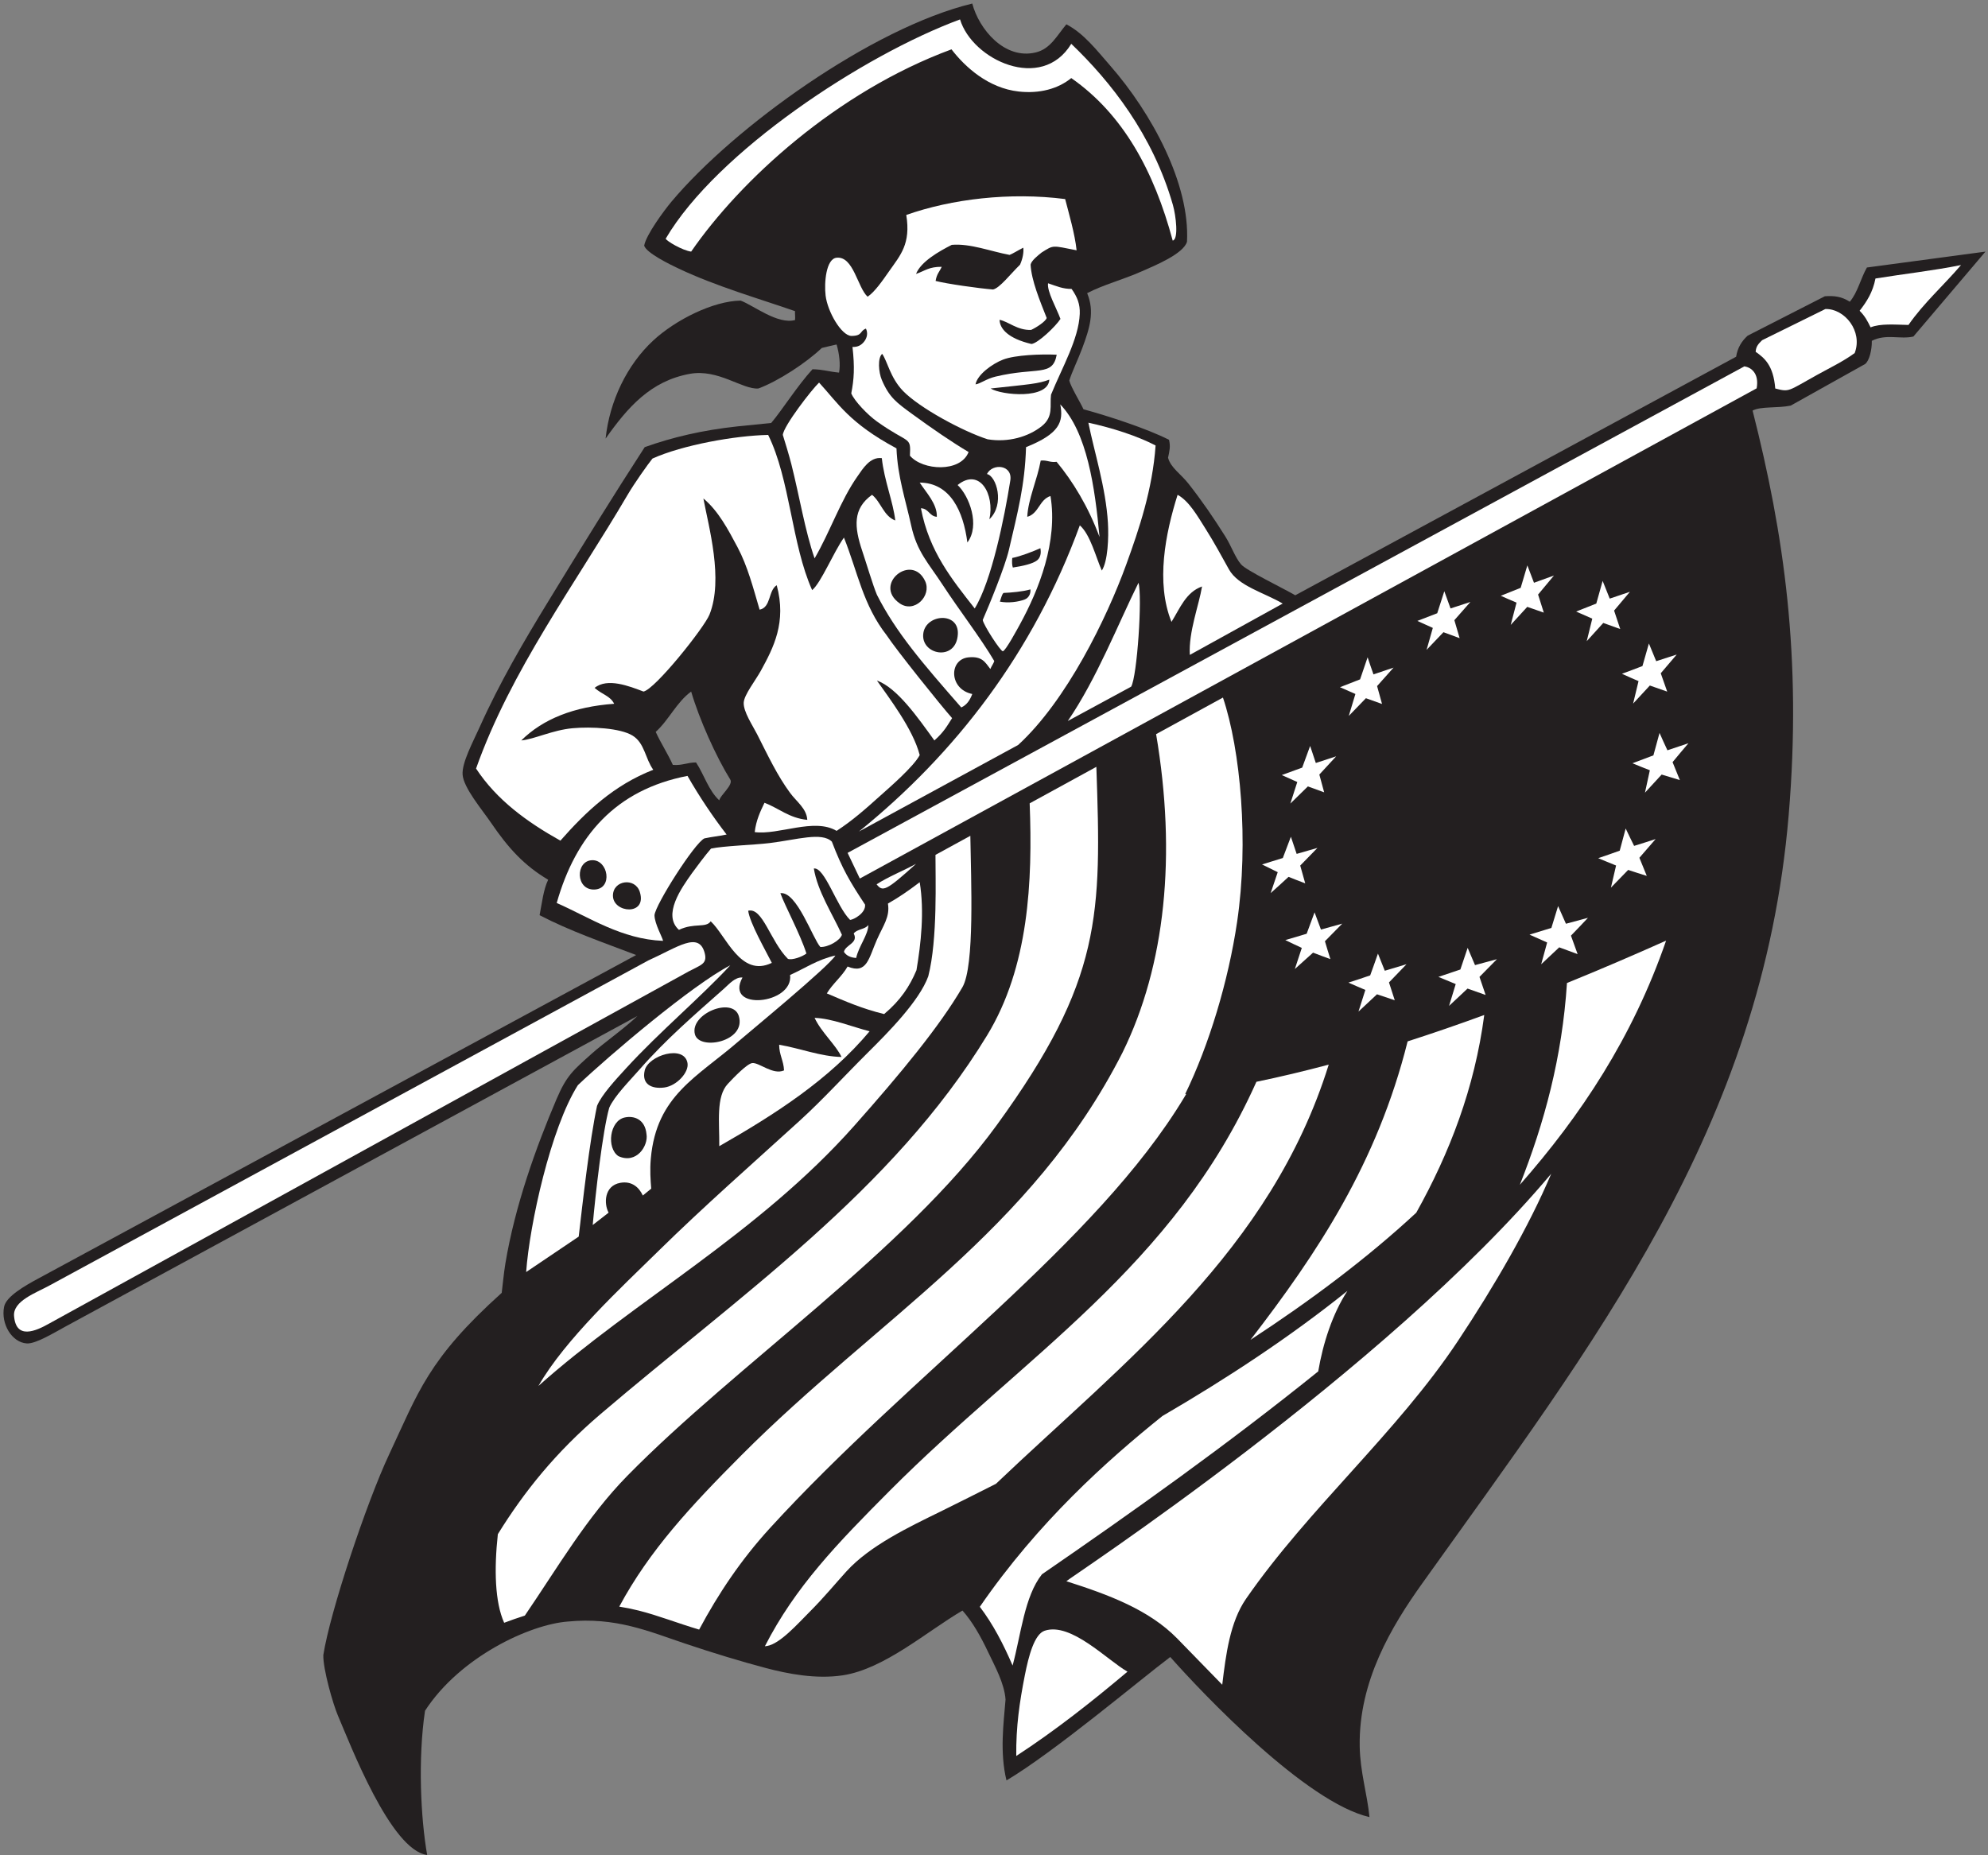
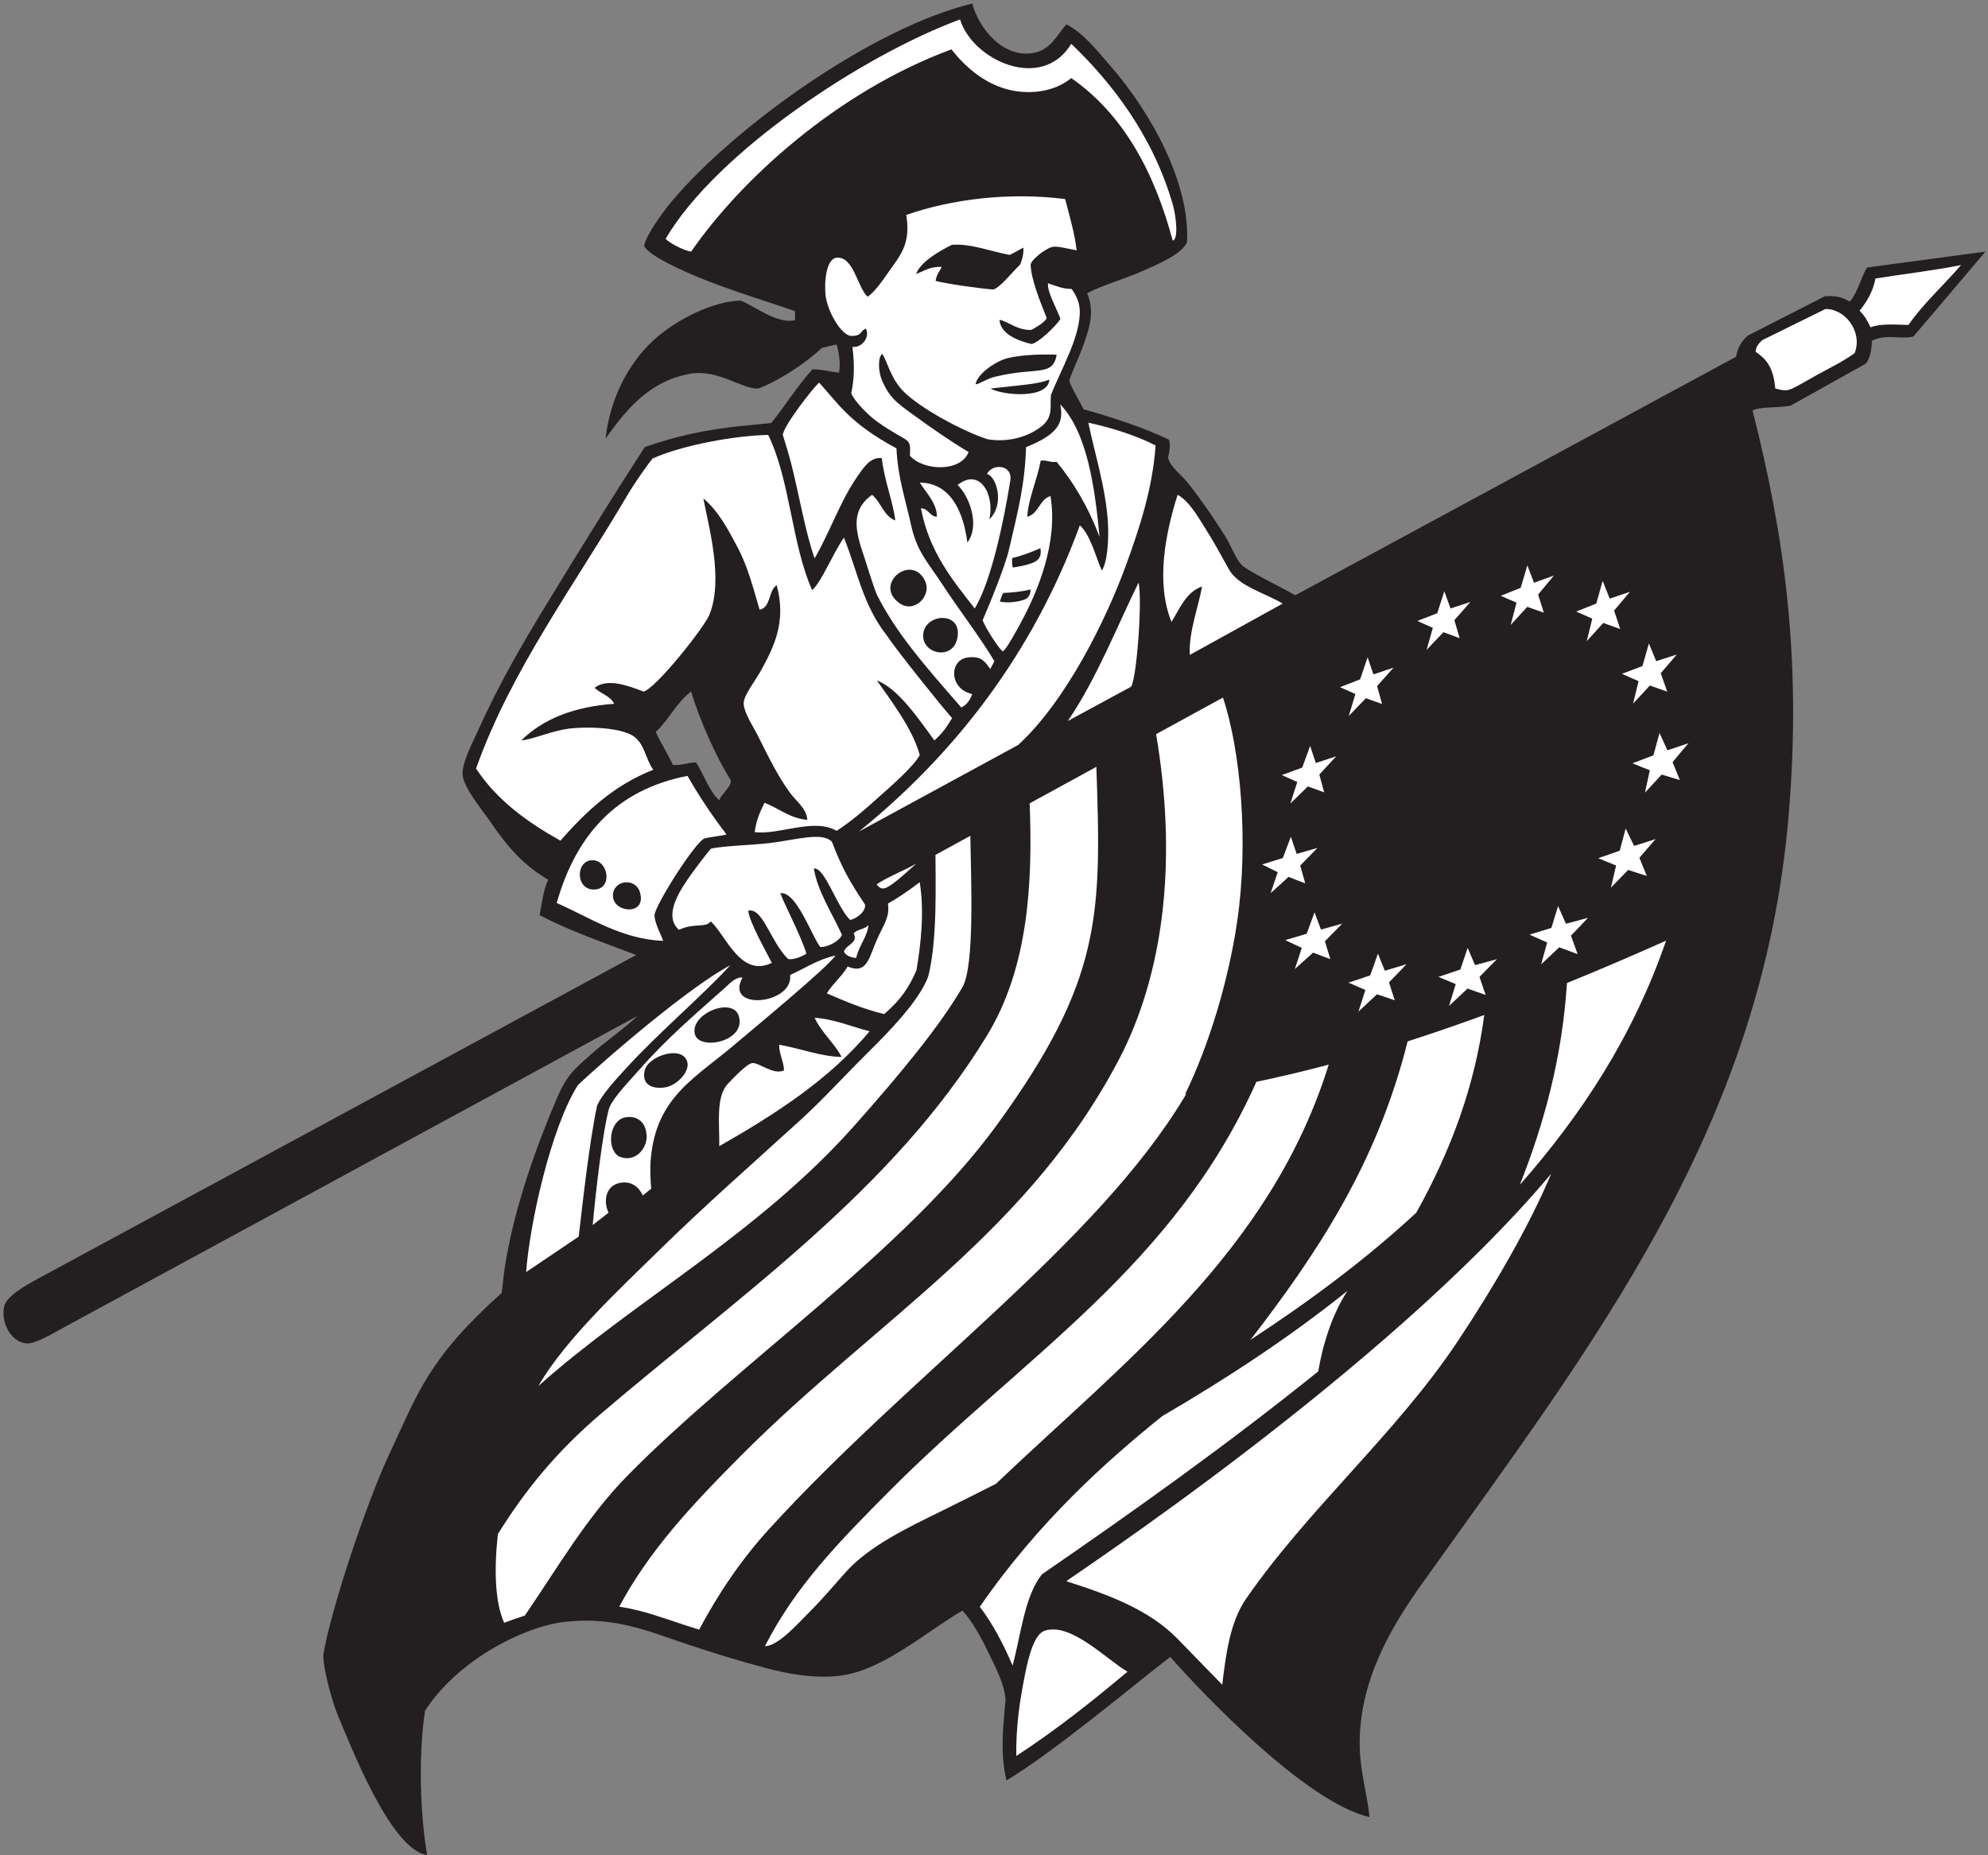
<svg xmlns="http://www.w3.org/2000/svg" viewBox="0 0 738.667 689.333" height="689.333" width="738.667" xml:space="preserve" id="svg2" version="1.1">
  <rect x="0" y="0" width="738.667" height="689.333" fill="#808080" stroke="none" />
  <defs id="defs6" />
  <g transform="matrix(1.333,0,0,-1.333,0,689.333)" id="g10">
    <g transform="scale(0.1)" id="g12">
      <path id="path14" style="fill:#231f20;fill-opacity:1;fill-rule:evenodd;stroke:none" d="m 5217.52,4221.17 c 0.73,-24.08 -7.06,-56.47 -18.88,-64.77 l -207.09,-115.79 c -37.64,-7.79 -83.12,-1.5 -106.33,-13.89 87.31,-344.18 137.68,-686.29 100.62,-1127.38 -73.41,-873.91 -544.8,-1473.95 -1022.03,-2142.879 -85.06,-119.215 -176.68,-271.785 -173.74,-453.106 1.16,-71.894 20.87,-132.328 27.25,-197.589 -177.34,40.703 -466.14,345.375 -555.31,446.289 -88.63,-66.922 -323.09,-264.754 -456.51,-344.09 -19.18,78.859 -7.91,159.863 -2.62,225.465 -3.19,45.34 -29.92,93.082 -48.48,132.246 -21.26,44.871 -44.12,85.07 -71.54,115.836 -98.33,-57.297 -217.52,-162.973 -333.87,-180.563 -74.15,-11.207 -152.95,4.094 -214.63,20.442 -68.86,18.254 -148.01,42.254 -224.84,68.136 -102.96,34.688 -193.44,74.258 -327.06,61.317 C 1477.24,642.824 1282.69,553.109 1184.72,402.16 1164.63,267.398 1172.74,102.441 1190.68,0.152 1088.98,12.98 975.832,309.98 941.984,388.527 c -13.546,31.446 -41.871,129.883 -40.734,169 18.441,118.828 119.75,423.61 183.82,560.053 80.7,171.89 107.81,264.71 313.43,449.6 2.65,20.14 5.54,53.78 10.22,81.86 26.78,160.88 85.07,323.26 142.58,458.23 28.3,66.4 46.88,80.71 99.3,127.74 29.86,26.79 92.54,71.42 126.1,103.94 L 183.68,1473.89 c -36,-19.55 -84.25,-49.25 -109.024,-47.69 -41.09,2.57 -72.883,53.85 -63.176,102.41 5.695,28.51 57.777,58.25 93.835,77.77 l 1667.934,902.58 c -92.05,35.14 -185.63,67.34 -269.14,111.02 6.61,34.27 10.6,71.16 23.84,98.8 -67.17,40.03 -110.76,87.63 -160.11,160.11 -23.71,34.82 -75.71,96.04 -78.36,132.87 -2.41,33.5 29.36,91.97 47.7,132.87 55.61,124.07 123.68,239.74 187.37,344.08 95.96,157.22 185.35,301.53 272.54,436.07 77.07,27.49 160.28,47.25 258.92,57.92 29.64,3.2 68.59,6.76 93.63,9.44 29.75,34.97 72.86,103.5 115.16,149.8 29.02,-0.51 46.81,-6.98 73.97,-9.35 4.31,22.21 0.84,52.35 -6.81,78.36 -17.55,-3.81 -28.23,-6.63 -41.21,-9.65 -43.64,-41.72 -122.45,-93.11 -176.82,-113 -44.25,-3.48 -111.69,55.16 -190.79,40.89 -109.83,-19.81 -173.87,-93.91 -235.07,-180.56 11.09,104.85 59.79,205.91 132.87,273.53 62.53,57.87 167.41,110.14 243.73,111.15 37.25,-14.27 102.48,-67.01 151.46,-54.22 0.99,9.2 -0.77,18.79 0,24.81 -101.33,35.24 -218.16,68.66 -323.65,118.28 -26.69,12.55 -90.54,44.02 -96.87,64.28 5.23,30.22 56.03,98.8 76.43,123.09 174.54,207.76 557.31,483.55 838.08,551.9 18.58,-71.13 89.85,-157.54 177.14,-136.27 41.04,10 58.8,46.96 85.17,78.35 48.84,-25.51 84.3,-71.92 122.65,-115.83 115.4,-132.14 222.04,-329.09 213.6,-490.13 -9.55,-33.95 -90.04,-66.76 -125.02,-82.21 -56.77,-25.09 -106,-36.86 -153.31,-61.32 21.47,-51.56 7.13,-97.49 -13.62,-153.31 -11.85,-31.86 -28.67,-66.06 -36.19,-90.29 4.26,-17.83 32.55,-63.92 39.59,-80.05 66.76,-18.09 177.29,-53.97 238.48,-85.17 4.43,-19.32 1.29,-30.74 -2.77,-50.05 8.13,-28.81 35.05,-44.22 57.27,-72.6 38.8,-49.53 69.09,-93.97 102.2,-146.49 17.15,-27.2 27.49,-58.98 44.3,-78.35 14.52,-16.74 116.31,-65.78 150.85,-85.87 l 1228.9,665.02 c 3.96,25.46 15.68,43.72 32.2,58.71 l 215.09,109.84 c 26.5,1.73 45.99,-0.49 69.54,-15.24 21.98,25.72 30.35,65.05 47.69,95.39 l 330.46,44.29 -200.89,-236.72 c -36.78,-8.68 -75.84,8.4 -115.93,-11.98 z M 2004.91,2940.21 c -29.67,27.12 -42.24,71.33 -64.73,105.61 -23.95,0.11 -38.64,-9.05 -64.73,-6.8 -14.42,32.13 -33.17,59.94 -47.7,91.98 36.98,33.42 58.04,82.77 98.8,112.42 22.68,-77.32 69.15,-181.02 109.02,-245.29 9.25,-14.92 -28.11,-43.76 -30.66,-57.92" />
      <path id="path16" style="fill:#231f20;fill-opacity:1;fill-rule:evenodd;stroke:none" d="m 3759.4,180.715 c -187.74,111.832 -337.65,280.254 -478.48,423.39 -78.27,79.547 -189.49,121.239 -308.49,159.165 -1.66,3.011 1096.61,720.02 1488.78,1318.43 53.56,81.74 101.68,172.98 146.48,255.51 230.37,424.4 251.56,1202.41 183.97,1267.33 6.96,-361.95 -26.84,-691.34 -139.67,-1032.25 -126.63,-382.61 -354.58,-659.41 -612.95,-909.62 -358.56,-333.12 -757.34,-620.43 -1134.74,-880.143 -48.81,-61.734 -58.15,-167.105 -81.76,-254.324 -63.88,148.485 -149.02,275.703 -323.65,313.43 421.57,202.447 1014.06,484.987 1434.27,885.767 64.25,59.54 186.58,183.68 224.84,262.32 -25.73,-0.33 -43.15,-27.69 -57.92,-44.28 C 3729,1528.54 3136.66,1212.4 2621.54,957.465 c -86.24,-42.328 -196.57,-94.434 -262.33,-166.93 -28.39,-31.301 -63.24,-73.461 -102.2,-112.433 -33.44,-33.438 -82.91,-89.661 -119.24,-95.383 -54.41,-8.578 -131.95,29.187 -183.97,44.285 -61.78,17.93 -118.28,40.684 -173.74,54.508 -139.04,34.656 -246.91,13.855 -374.75,-34.067 -63.38,140.567 14.37,487.165 78.36,626.845 62.43,136.3 241.88,301.7 350.9,408.82 127.63,125.43 259.7,241.16 395.18,364.53 63.43,57.76 124.14,124.57 190.79,190.78 53.29,52.94 142.03,142.04 166.93,211.22 26.55,103.18 19.73,276.58 20.09,338.46 l 1878.73,1028.28 c 14.46,-66.56 14.27,-151.44 9.98,-241.45 29.8,89.85 43.19,179.69 40.19,269.54 l 45.65,24.36 c 57.4,-118.33 63.16,-291.76 50.25,-485.1 43.45,96.44 75.25,375.27 43.61,536.47 l 170.2,93.16 c 29.16,-128.84 62.88,-251.56 81.76,-384.97 41.17,-290.77 43.12,-598.9 0,-889.18 C 4801.3,1894.48 4195.14,1194.45 3854.8,677.262 c -47.63,-72.379 -94.34,-167.473 -105.62,-268.293 -9.52,-85.078 3.66,-164.946 10.22,-228.254 z M 2205.91,555.457 c 90.66,57.672 176.92,209.547 214.63,214.633 68.52,14.176 122.46,-49.672 136.26,-95.391 4.58,-15.164 -69.1,-58.699 -91.98,-71.547 -70.08,-39.351 -150.58,-77.203 -258.91,-47.695 z m -61.33,1461.523 c -215.81,-204.44 -552.68,-435.79 -725.65,-664.33 -47.8,-63.16 -77.9,-152.5 -112.42,-235.07 -115.18,-275.537 -185.87,-604.299 -183.96,-991.373 -45.6,46.191 -176.288,329.199 -180.566,419.035 2.969,66.285 46.489,200.617 66.566,255.446 75.79,206.972 138.02,414.882 257.08,572.402 103.42,136.82 263.76,246.66 408.82,347.49 125.94,87.56 327.6,212.28 470.13,296.4" />
      <path id="path18" style="fill:#ffffff;fill-opacity:1;fill-rule:evenodd;stroke:none" d="m 5466.21,4432.39 c -48.11,-56.36 -103.67,-105.28 -146.5,-166.93 -39.42,0.82 -78,4.3 -105.6,-6.71 -8.41,17.07 -14.96,30.57 -30.55,46.21 20.25,26.09 36.6,51.51 44.17,89.96 79.17,12.81 161.97,22 238.48,37.47" />
      <path id="path20" style="fill:#ffffff;fill-opacity:1;fill-rule:evenodd;stroke:none" d="m 5169.82,4187.1 c -31.21,-23.05 -69.66,-41.38 -105.61,-61.32 -81.07,-44.98 -75.65,-48 -115.84,-37.48 -5.26,65.43 -30.82,85.49 -54.61,102.21 0.79,15.39 8.35,22.89 18.08,32.42 l 176.32,86.93 c 53.91,1.17 104.67,-61.97 81.66,-122.76" />
      <path id="path22" style="fill:#ffffff;fill-opacity:1;fill-rule:evenodd;stroke:none" d="m 3268.83,4500.53 c -51.85,193.44 -138.25,352.34 -282.77,453.1 -36.97,-30.16 -88.56,-43.91 -146.49,-37.47 -84.55,9.38 -149.19,67.97 -187.37,117.58 -321.67,-118.76 -589.72,-366.78 -725.65,-563.87 -24.55,3.36 -68.78,29.51 -70.95,36.07 142.2,242.23 551.87,512.15 820.45,611.22 34.04,-112.72 227.62,-203.73 310.01,-68.03 109.32,-104.56 227.3,-253.22 283.35,-449.35 8.4,-29.4 16.41,-95.63 -0.58,-99.25" />
      <path id="path24" style="fill:#ffffff;fill-opacity:1;fill-rule:evenodd;stroke:none" d="m 3064.89,3674.21 c -31.46,84.78 -74.61,155.39 -119.71,209.69 -18.5,-2.6 -26.4,5.39 -44.29,3.4 -9.51,-53.06 -35.23,-107.68 -37.48,-156.71 32.16,8.73 33.58,48.2 64.74,57.92 20.94,-126.67 -32.11,-260.99 -85.17,-357.72 -6.07,-11.04 -40.21,-74.67 -47.7,-74.95 -6.58,-0.23 -54.27,73.5 -55.98,87.16 16.6,37.99 61.88,147.68 73.01,195.61 24.39,104.96 44.49,179.74 47.7,286.17 93.59,37.56 104.9,70.5 95.39,119.24 74.94,-78.38 96.42,-229.56 109.49,-369.81 z m -164.93,-31.12 c -18.39,-8.4 -56.19,-23.11 -78.36,-27.25 -1.18,-9.82 -0.6,-21.11 1.61,-26.66 28.22,4.18 55.56,10.51 67.5,19.91 9.34,7.36 12.03,20.01 9.25,34 z m -112.9,-148.93 c 22.43,-4.61 51.82,-0.96 69.54,6.09 9.7,3.85 16.92,14.3 15.63,27.98 -21.12,-6.2 -53.83,-9.05 -74.88,-9.86 -4.81,-3.75 -6.89,-15.19 -10.29,-24.21" />
      <path id="path26" style="fill:#ffffff;fill-opacity:1;fill-rule:evenodd;stroke:none" d="m 2458.95,4184.82 c -13.05,-11.17 -10.04,-51.39 -0.94,-72.67 21.12,-49.4 41.25,-63.25 85.17,-95.39 54.27,-39.71 111.32,-78.73 156.71,-105.61 -22.55,-57.81 -128.07,-51.82 -163.52,-10.22 2.73,55.92 -1.53,30.96 -91.99,95.39 -25.6,18.24 -62.8,56.9 -71.54,78.36 7.69,39.25 9.9,72.03 3.41,129.46 14.91,-0.69 24.61,5.06 32.26,14.63 8.49,10.64 11.22,23.91 5.21,36.47 -18.06,-6.65 -8.55,-20.35 -40.88,-20.44 -27.94,1.44 -66.11,67.73 -71.54,112.42 -4.34,35.67 1.2,102.62 30.66,105.61 47.25,4.81 58.33,-83.43 86.45,-108.73 20.36,14 41.17,44.3 60.04,71.26 30.94,44.19 60.89,75.8 47.69,156.71 126.31,44.46 288.55,64.04 442.89,44.29 10.46,-40.63 27,-96.65 31.92,-142.84 -69.41,13.61 -63.13,15.37 -97.48,-6.13 -9.83,-7.85 -28.61,-22.55 -30.8,-33.83 2.31,-44 25.74,-100.24 44.87,-148.7 -3.01,-9.99 -29.17,-26.8 -43.45,-33.32 -38.62,-1.34 -62.98,23.35 -87.92,28.2 0.56,-24.9 23.98,-52.13 88.84,-67.37 17.58,1.41 67.68,49.02 80.9,69.86 -11.13,30.57 -37.86,76.47 -34.58,99.39 25.15,-8.49 40.69,-15.77 65.65,-15.79 15.78,-22.4 23.79,-42.05 22.73,-69.51 -2.69,-69.74 -49.43,-150 -80.07,-225.29 -3.98,-30.13 7.76,-61.04 -25.94,-87.84 -37.33,-29.68 -93.45,-45.94 -150.73,-36.52 -69.35,22.27 -190.27,87.63 -235.82,134.72 -35.9,37.12 -43.7,83.36 -58.2,103.43 z m 337.21,-15.93 c -30.76,-11.84 -72.12,-42.21 -76.95,-69.13 13.29,1.75 30.2,15.54 55.59,21.62 115.72,27.69 159.41,-1.2 170.69,61.07 -44.16,2.09 -115.9,-0.68 -149.33,-13.56 z m -34.95,-80.59 c 30.84,-18.96 160.81,-31 163.72,24.7 -31.63,-11.81 -53.89,-12.75 -163.72,-24.7 z m 6.82,275.96 c 18.89,4.24 47.33,41.94 75.2,69.14 7.79,17.2 10.72,35.22 9.11,47.42 -15.3,-7.77 -30.72,-17.52 -38.2,-20.12 -52.28,9.68 -109.91,32.46 -161.15,28.03 -35.28,-17.94 -86.4,-46.86 -99.63,-81.15 25.9,9.22 36.35,20.14 71.59,19.94 -6.43,-14.65 -13.59,-18.88 -17.04,-39.41 31.27,-8.04 118.45,-20.49 160.12,-23.85" />
      <path id="path28" style="fill:#ffffff;fill-opacity:1;fill-rule:evenodd;stroke:none" d="m 2716.93,3475.09 c -62.88,80.2 -127.26,158.91 -149.91,279.35 21.86,-0.86 23.25,-22.19 44.29,-23.85 1.51,35.6 -29.83,67.81 -47.69,95.39 85.68,-0.63 121.67,-80.47 132.86,-166.93 36.22,47.81 5.05,129.89 -27.25,160.12 61.81,49.65 103.93,-26.19 88.58,-95.39 43.78,41.54 19.56,120.84 -6.82,126.05 15.5,31.23 74.13,26.17 64.73,-20.44 -15.76,-99.64 -51.6,-277.88 -98.79,-354.3" />
      <path id="path30" style="fill:#ffffff;fill-opacity:1;fill-rule:evenodd;stroke:none" d="m 2760.54,3306.28 c -14.81,19.06 -22.71,36.11 -60.65,32.53 -55.51,-5.24 -54.98,-88.89 10.23,-102.2 -6.14,-16.58 -15.05,-30.38 -30.67,-37.48 -106.93,122.2 -182.33,209.48 -235.16,314.19 -10.68,25.05 -30.16,90.29 -40.79,121.88 -22.64,67.35 -26.83,118.04 27.26,156.72 25.14,-20.28 31.92,-58.93 64.72,-71.55 -5.63,51.17 -31,112.07 -37.47,173.75 -33.15,4.37 -53.38,-30.17 -68.13,-51.1 -46.77,-66.34 -76.33,-154.85 -119.25,-228.26 -26.76,77.12 -41.92,171.78 -64.72,262.33 -6.12,24.27 -18.4,64.5 -23.85,81.76 2,25.03 81.18,127.36 101.06,145.92 53.06,-57.6 83.75,-112.57 215.77,-183.39 3.05,-78.73 25.49,-143.94 40.89,-214.63 16.19,-74.41 48.04,-104.61 88.57,-166.94 42.01,-64.6 106.49,-148.75 143.08,-211.22 -1.53,-6.57 -7.79,-14.15 -10.89,-22.31 z m -186.7,100.67 c -9.72,-61.1 91.85,-81.95 96.07,-3.58 3.38,62.86 -87.64,56.56 -96.07,3.58 z m -66.43,82.61 c 41.51,-29.31 90,21.11 71.54,61.32 -36.79,80.13 -146.47,-8.42 -71.54,-61.32" />
      <path id="path32" style="fill:#ffffff;fill-opacity:1;fill-rule:evenodd;stroke:none" d="m 2464.48,2344.37 c -60.33,14.61 -107.26,35.14 -159.78,57.57 16.61,27.69 41.87,46.72 57.92,74.95 54.25,-22.49 58.87,23.16 81.76,74.95 17.62,39.87 36.81,63.5 30.66,100.55 31.08,17.75 56.14,34.92 88.58,59.57 13.38,-82.25 3.5,-170.92 -9.03,-245.29 -18.79,-44.74 -44.28,-83.88 -90.11,-122.3" />
      <path id="path34" style="fill:#ffffff;fill-opacity:1;fill-rule:evenodd;stroke:none" d="m 2423.95,2296.33 c -112.22,-134.22 -262.2,-230.65 -419.04,-320.24 0.75,66.39 -9.69,137.77 23.84,173.75 16.3,17.5 53.92,56.5 68.14,57.92 19.42,1.93 57.83,-34.21 88.57,-20.44 -1.17,27.22 -13.54,43.23 -13.62,71.54 59.09,-10.09 116.12,-32.98 173.75,-34.07 -15.02,32.85 -56.19,68.6 -74.96,109.02 48.32,-1.67 104.55,-24.9 153.32,-37.48" />
      <path id="path36" style="fill:#ffffff;fill-opacity:1;fill-rule:evenodd;stroke:none" d="m 2328.55,2507.55 c -17.96,-30.51 -240.67,-213.81 -269.14,-238.48 -116.46,-100.9 -229.42,-151.26 -245.28,-327.04 -2.92,-32.3 -0.87,-60.65 1.08,-84.34 l -23.4,-19.15 c -10.31,22.48 -30.52,41.19 -62.86,35.35 -45.5,-8.21 -45.76,-58.91 -32.5,-83.13 l -44.31,-34.46 c 7.57,85.26 27.77,262.84 46.05,326.94 14.53,32.84 57.41,75.63 85.27,107.49 72.42,82.78 153.19,152.25 235.08,224.84 13.45,11.93 30.8,32.61 51.09,30.66 -51.75,-94.66 142.69,-75.16 132.68,7.11 38.58,17.06 77.15,43.5 126.24,54.21 z m -391.58,-219.51 c 12.07,-46.7 144.21,-20.49 122.35,50.91 -16.8,54.87 -137.13,6.26 -122.35,-50.91 z m -139.88,-100.72 c -9.17,-38.89 19.67,-52.22 54.51,-47.7 34.68,4.51 69.28,42.38 64.73,68.14 -9.26,52.44 -109.39,21.32 -119.24,-20.44 z m -55.76,-131.25 c -42.26,-9.18 -51.2,-84.95 -17.64,-107.74 50.8,-23.24 83.9,29.31 78.36,61.33 -4.01,41.72 -34.97,52.01 -60.72,46.41" />
      <path id="path38" style="fill:#ffffff;fill-opacity:1;fill-rule:evenodd;stroke:none" d="m 1848.2,2548.44 c -115.83,4.59 -204.88,65.38 -296.4,105.6 52.92,186.7 163.86,315.37 364.53,354.31 33.08,-57.77 69.53,-112.17 109.01,-163.52 -25.26,-4.99 -39.55,-6.03 -61.82,-10.72 -27.03,-12.11 -136.96,-185.13 -139.17,-214.13 0.2,-24.16 23.11,-63.5 23.85,-71.54 z m -139.69,126.05 c 0,-48.77 95.91,-57.06 74.95,10.22 -12.91,41.42 -74.95,33.09 -74.95,-10.22 z m -57.91,98.79 c -47.15,-1.32 -46.71,-84.19 6.81,-81.76 51.52,2.34 38.07,83.02 -6.81,81.76" />
      <path id="path40" style="fill:#231f20;fill-opacity:1;fill-rule:evenodd;stroke:none" d="m 3408.85,3226.67 c 49.09,-145.94 72.41,-403.06 39.48,-625.54 -24.59,-166.17 -78.58,-343.75 -144.72,-479.83 413.21,56.27 872.89,218.72 1340.5,427.77 2.66,7.7 5.3,15.43 7.88,23.22 112.83,340.91 146.63,670.3 139.67,1032.25 50.86,-48.84 51.43,-501.38 -49.52,-903.25 67.3,21.35 124.45,6.31 174.13,-31.86 4.22,23.16 8.16,46.4 11.66,69.78 43.12,290.28 41.17,598.41 0,889.18 -18.88,133.41 -52.6,256.13 -81.76,384.97 l -170.2,-93.16 c 31.64,-161.2 -0.16,-440.03 -43.61,-536.47 12.91,193.34 7.15,366.77 -50.25,485.1 l -45.65,-24.36 c 3,-89.85 -10.39,-179.69 -40.19,-269.54 4.29,90.01 4.48,174.89 -9.98,241.45 L 3408.85,3226.67" />
      <path id="path42" style="fill:#ffffff;fill-opacity:1;fill-rule:evenodd;stroke:none" d="m 4673.7,3346.61 c -14.82,-17.46 -29.53,-34.92 -44.49,-52.22 6.04,-17.15 11.95,-34.14 17.98,-51.12 -16.21,5.5 -32.42,11.17 -48.39,16.98 -15.58,-16.98 -31.03,-33.82 -46.62,-50.33 5.03,20.76 10.05,41.53 15.09,62.6 -15.47,6.61 -30.92,13.37 -46.25,20.46 18.97,6.91 38.07,14.15 57.18,21.54 6.03,21.08 11.94,41.85 17.97,62.93 6.65,-16.52 13.44,-33.04 20.35,-49.4 18.98,6.14 37.96,12.27 57.18,18.56 z m -932.32,-750.16 c -19.73,-5.5 -39.58,-11.17 -59.32,-16.52 -6.03,15.89 -11.81,31.93 -17.84,47.98 -7.16,-19.98 -14.58,-39.8 -21.99,-59.62 -19.85,-6.13 -39.71,-11.95 -59.57,-17.61 15.33,-7.55 30.67,-14.79 46,-21.87 -6.54,-19.66 -12.95,-39.48 -19.36,-58.83 16.72,14.79 33.81,30.2 50.77,45.61 15.96,-6.13 32.05,-12.26 48.26,-18.08 -5.15,16.67 -10.31,33.03 -15.21,49.87 16.09,16.35 32.3,32.55 48.26,49.07 z m 179.2,-113.1 c -20.23,-6.14 -40.46,-12.27 -60.57,-18.24 -6.41,15.88 -12.82,31.77 -19.1,47.82 -7.17,-20.3 -14.2,-40.59 -21.61,-60.72 -20.24,-7.08 -40.47,-13.69 -60.71,-20.14 15.72,-7.08 31.42,-13.68 47.26,-20.44 -6.41,-20.3 -12.82,-40.28 -19.22,-60.41 17.21,16.04 34.42,32.09 51.64,48.29 16.34,-5.67 32.93,-11.17 49.51,-16.67 -5.4,16.51 -10.68,33.03 -16.08,49.7 16.34,16.99 32.67,33.82 48.88,50.81 z m 251.96,14 c -20.36,-5.5 -40.84,-10.85 -61.07,-16.52 -6.79,16.05 -13.58,32.1 -20.49,48.14 -6.78,-20.14 -13.57,-40.27 -20.35,-60.4 -20.49,-6.93 -40.97,-13.85 -61.2,-20.61 15.96,-6.76 32.05,-13.21 48.26,-19.98 -6.29,-20.45 -12.32,-40.74 -18.6,-60.87 17.21,16.04 34.3,32.24 51.52,48.29 16.59,-5.98 33.55,-11.96 50.39,-17.78 -5.78,16.68 -11.43,33.35 -17.09,50.34 16.34,16.36 32.55,32.87 48.63,49.39 z m 253.73,115.3 c -20.36,-5.5 -40.85,-11.01 -61.33,-16.51 -7.16,16.51 -14.58,32.87 -21.87,49.23 -6.16,-20.45 -12.44,-40.74 -18.72,-60.87 -20.36,-6.29 -40.72,-12.59 -60.95,-18.72 16.34,-7.4 32.67,-14.63 49.14,-21.87 -5.41,-20.29 -10.93,-40.58 -16.59,-60.71 16.84,15.57 33.43,31.45 50.26,47.19 17.09,-6.3 34.18,-12.59 51.28,-18.88 -6.16,16.99 -12.32,34.13 -18.6,51.44 15.83,16.2 31.67,33.03 47.38,49.7 z m 188.62,219.59 c -20.23,-6.6 -40.21,-13.05 -59.94,-19.03 -8.05,16.04 -15.84,32.25 -23.5,48.45 -5.66,-20.77 -10.93,-41.21 -16.59,-61.82 -19.98,-7.23 -40.09,-14.16 -59.94,-20.92 16.46,-6.76 33.04,-13.85 49.76,-20.46 -4.77,-20.6 -9.55,-41.05 -14.32,-61.65 15.95,16.2 32.04,32.87 48,49.39 17.22,-5.66 34.43,-11.32 51.9,-16.67 -6.79,16.67 -13.83,33.51 -20.61,50.49 15.08,17.3 30.16,34.77 45.24,52.22 z m 91.49,267.1 c -19.74,-6.45 -39.34,-13.38 -58.57,-19.66 -7.54,15.88 -14.82,32.24 -21.99,48.45 -5.78,-21.08 -11.56,-41.69 -17.09,-62.61 -19.47,-7.55 -38.95,-14.79 -58.43,-22.02 16.08,-6.77 32.29,-13.06 48.5,-19.51 -4.52,-20.92 -9.04,-41.68 -13.57,-62.45 15.59,16.84 31.04,33.66 46.5,50.5 16.71,-5.19 33.81,-10.39 50.77,-15.42 -6.91,16.52 -13.7,33.35 -20.36,50.02 14.57,17.62 29.28,35.24 44.24,52.7 z M 3672.27,2807.55 c -15.97,-16.52 -32.05,-32.88 -48.01,-49.24 4.52,-16.52 9.17,-33.03 13.95,-49.55 -15.58,5.82 -31.17,11.96 -46.5,18.09 -16.46,-15.26 -33.3,-30.51 -49.89,-45.3 6.66,19.35 13.2,38.85 19.73,58.36 -14.7,7.23 -29.28,14.47 -43.73,21.55 19.23,5.82 38.45,11.79 57.93,17.93 7.41,19.66 14.96,39.48 22.49,59.3 5.28,-15.89 10.69,-31.77 16.09,-47.82 19.35,5.51 38.45,11.01 57.94,16.68 z m 52.14,255.29 c -15.57,-16.98 -31.16,-33.97 -46.87,-50.8 4.52,-16.52 9.05,-33.04 13.45,-49.55 -15.21,5.34 -30.42,11.01 -45.36,16.51 -16.34,-16.04 -32.68,-31.93 -48.89,-47.82 6.41,19.98 12.94,40.11 19.35,60.09 -14.45,6.45 -28.9,12.9 -43.23,19.35 18.98,6.76 37.95,13.68 56.93,20.76 7.54,19.98 14.83,40.27 22.12,60.41 5.4,-15.73 10.55,-31.62 15.83,-47.51 18.85,6.29 37.7,12.27 56.67,18.56 z m 159.98,247.28 c -15.34,-17.14 -30.53,-34.29 -45.87,-51.44 4.65,-16.67 9.18,-33.19 13.82,-49.86 -15.07,5.35 -30.16,10.7 -44.98,16.04 -15.97,-16.51 -31.93,-33.03 -47.76,-49.39 6.16,20.29 12.31,40.74 18.48,61.19 -14.33,6.14 -28.78,12.43 -42.99,18.88 18.61,7.23 37.33,14.62 56.05,21.86 6.91,20.45 13.95,41.05 20.99,61.51 5.28,-15.73 10.68,-31.94 16.33,-47.66 18.48,6.29 37.2,12.73 55.93,18.87 z m 214.26,183.1 c -14.83,-16.99 -29.78,-33.83 -44.74,-50.81 5.03,-16.83 9.8,-33.66 14.71,-50.18 -15.08,5.5 -30.16,11.01 -45.12,16.68 -15.71,-16.52 -31.41,-33.2 -47,-49.24 5.79,20.13 11.69,40.74 17.34,61.19 -14.45,6.45 -28.77,13.05 -43.1,19.5 18.48,7.24 36.95,14.16 55.42,21.39 6.54,20.3 13.07,40.75 19.73,61.36 5.78,-16.05 11.56,-32.09 17.34,-47.98 18.48,6.13 36.82,11.95 55.42,18.09 z m 232.86,73.61 c -14.7,-17.77 -29.4,-35.55 -44.23,-53.01 5.27,-16.98 10.68,-33.66 15.95,-50.33 -15.32,5.19 -30.78,10.69 -46.11,16.04 -15.34,-16.83 -30.79,-33.66 -46.12,-50.33 5.4,20.6 10.8,41.37 16.21,62.13 -14.7,6.3 -29.41,12.42 -43.86,19.03 18.35,7.39 36.95,14.63 55.42,22.18 6.28,20.77 12.44,41.68 18.6,62.6 6.15,-16.19 12.31,-32.24 18.47,-48.44 18.47,6.61 37.2,13.37 55.67,20.13 z m 211.75,-45.3 c -14.7,-17.62 -29.4,-35.08 -44.11,-52.38 5.65,-17.31 11.31,-34.45 17.1,-51.44 -15.84,5.5 -31.68,11.17 -47.26,16.99 -15.33,-16.99 -30.66,-33.82 -46.11,-50.81 5.14,21.08 10.3,41.84 15.45,62.77 -15.08,6.6 -30.16,13.05 -44.99,19.82 18.6,7.39 37.45,14.78 56.18,22.18 6.03,21.07 11.93,42.15 17.71,63.23 6.66,-16.52 13.2,-32.88 19.73,-49.39 18.6,6.45 37.58,12.74 56.3,19.03" />
      <path id="path44" style="fill:#ffffff;fill-opacity:1;fill-rule:evenodd;stroke:none" d="m 4236.45,1868.37 c 68.16,172.42 117.92,355.11 131.33,562.53 91.6,37.25 183.81,76.8 276.33,118.16 -93.47,-270.51 -237.98,-487.76 -407.66,-680.69 z M 3142.77,511.172 c -98.63,-83.063 -200.04,-163.344 -310.01,-235.067 -0.95,81.614 9.04,149.657 23.85,224.844 10.6,53.926 26.64,114.895 55.35,124.364 73.69,24.32 174.4,-82.2 230.81,-114.141 z M 2704.75,2841.29 c 1.88,-124.06 12.39,-362.87 -22.12,-422.18 -63.17,-108.51 -171.09,-239.29 -301.49,-386.2 -267.8,-301.7 -615.71,-488.8 -880.23,-725.21 73.61,129.12 233.41,276.9 333.66,375.41 127.63,125.43 259.7,241.16 395.18,364.53 63.43,57.76 124.14,124.57 190.79,190.78 53.29,52.94 142.03,142.04 166.93,211.22 26.55,103.18 19.73,276.58 20.09,338.46 z M 1387.7,894.453 c 73.85,119.347 161.85,228.557 285.8,334.347 387.61,330.86 814.16,623.15 1077.86,1056 116.56,191.33 127.14,428.86 118.76,647 l 185.9,101.75 c 14.12,-411.61 16.84,-593.63 -277.54,-998.63 -254.39,-349.97 -724.97,-667.06 -1030,-977.94 -112.75,-114.925 -194.47,-256.164 -285.53,-389.48 -18.87,-5.973 -38.01,-12.699 -57.64,-20.055 -25.87,57.379 -28.22,149.067 -17.61,247.008 z m 338.42,-202.008 c 84.34,157.02 199.59,280.524 340.19,421.715 379.61,381.22 809.41,624.24 1062.65,1122.99 119.66,243.21 150.7,550.46 93.59,887.55 l 186.3,101.97 c 49.09,-145.94 72.41,-403.06 39.48,-625.54 -24.59,-166.17 -78.58,-343.75 -144.72,-479.83 0.97,0.13 1.94,0.27 2.91,0.4 -1.73,-2.95 -3.42,-5.93 -5.18,-8.87 -245.82,-408.65 -763.39,-772.16 -1155.9,-1202.279 -80.12,-87.797 -143.06,-181.832 -196.65,-282.082 -59.84,17.683 -114.78,39.59 -168.73,53.043 -18.49,4.609 -36.43,8.218 -53.94,10.933 z m 405.93,-110.449 c 84.66,165.567 201.38,286.297 348.22,433.754 373.55,375.12 790.78,623.27 1021.88,1139.8 66.25,13.7 133.49,29.73 201.55,47.87 -161.67,-518.94 -565.64,-824.16 -927.61,-1168.61 -52.08,-26.4 -103.7,-52.177 -154.55,-77.345 -86.24,-42.328 -196.57,-94.434 -262.33,-166.93 -28.39,-31.301 -63.24,-73.461 -102.2,-112.433 -33.44,-33.438 -82.91,-89.661 -119.24,-95.383 -1.88,-0.297 -3.79,-0.535 -5.72,-0.723 z m 599.12,109.984 c 163.31,237.11 355.69,408.78 508.96,531.84 177.58,103.47 354.41,219.22 515.75,348.86 -41.68,-63.72 -68.25,-146.42 -81.42,-224.43 -253.93,-204.68 -516.86,-391.41 -770.16,-565.723 -48.81,-61.734 -58.15,-167.105 -81.76,-254.324 -25.59,59.469 -54.58,115.512 -91.37,163.777 z m 754.41,744.12 c 186.83,242.45 353.12,492.46 438.05,832.11 70.55,22.66 141.81,47.25 213.6,73.52 -27.02,-204.64 -96.63,-384.69 -189.55,-551.16 -137.98,-127.9 -295.47,-245.6 -462.1,-354.47 z m -78.67,-961.381 c 10.07,83.926 21.59,174.965 66.36,239.621 175.14,252.984 420.37,462.49 590.64,718.78 101.13,152.21 198.11,319.35 259.98,466.1 C 3860.05,1346.87 2970.94,765.98 2972.43,763.27 c 119,-37.926 230.22,-79.618 308.49,-159.165 40.99,-41.66 82.76,-85.46 125.99,-129.386" />
      <path id="path46" style="fill:#ffffff;fill-opacity:1;fill-rule:evenodd;stroke:none" d="m 3221.13,3929.41 c -8.63,-122.18 -45.54,-231.87 -81.77,-331.68 -54.3,-149.61 -166.04,-379.19 -301.32,-503.18 l -443.91,-241.38 c 268.64,217.39 485.71,497.61 615.78,853.58 29.4,-25.39 45.06,-90.07 61.32,-126.05 16.93,26.25 19.45,92.22 17.04,132.86 -5.85,98.42 -38.21,197.89 -54.52,279.35 65.5,-14.11 135.96,-36.65 187.38,-63.5 z M 2553.4,2763.17 c -84.9,-76.99 -93.03,-78.13 -109.97,-57.11 32.51,21.25 76.2,38.47 109.97,57.11" />
      <path id="path48" style="fill:#ffffff;fill-opacity:1;fill-rule:evenodd;stroke:none" d="m 2035.57,2480.3 c -82.27,-89 -197.18,-185.38 -289.58,-286.17 -30.05,-32.78 -69.19,-75.04 -81.76,-105.61 -20.88,-97.49 -40.4,-271.72 -51.11,-364.53 l -146.49,-98.8 c 9.38,132.34 68.65,401.9 144.11,520.92 86.78,82.45 318.74,279.45 424.83,334.19 z m 940.77,681.01 c 80.72,117.67 140.85,272.11 197.09,385.32 11.18,-38.1 -3.82,-261.65 -20.44,-289.58 z m -371.84,-54.16 c -45.73,63.28 -103.62,146.74 -160.12,166.93 32.91,-47.27 100.81,-135.31 119.24,-207.81 -17.23,-32.7 -86.3,-91.98 -109.01,-112.43 -43.55,-39.17 -78.82,-70.32 -122.65,-98.8 -62.33,37.26 -161.52,-12.25 -228.25,-3.4 3.75,32.58 15.45,57.23 27.25,81.76 40.28,-15.36 68.6,-42.68 119.24,-47.69 -1.56,31.29 -29.75,50.61 -47.7,74.95 -35.75,48.48 -61.22,102.8 -91.98,163.52 -12.25,24.16 -38.94,63.51 -37.48,88.58 1.27,21.86 32.89,61.58 47.69,88.58 35.42,64.54 72.25,135.46 44.3,238.47 -23.88,-14.74 -15.39,-61.83 -47.7,-68.13 -17.9,60.95 -33.51,121.31 -61.32,173.75 -26.3,49.57 -53.74,101.71 -95.4,136.27 14.8,-79.38 56.46,-225.14 17.04,-323.65 -14.61,-36.52 -151.58,-208.28 -183.97,-214.63 -39.86,15.22 -100.7,39.13 -136.27,10.22 21.85,-19.11 43.62,-22.24 54.51,-44.28 -112.25,-8.13 -198.41,-42.34 -258.92,-102.21 35.91,3.26 87.53,29.03 143.09,34.06 52.2,4.74 132.77,0.48 166.94,-20.43 34.11,-20.89 35.31,-64.18 57.91,-95.39 -109.55,-42.63 -187.65,-116.69 -258.92,-197.6 -93.13,52.23 -177.46,113.26 -235.07,201 96.78,273.4 276.66,514.53 422.45,763.13 18.92,32.27 56.19,84.89 69.26,101.04 83.42,37.65 229.83,64.06 322.52,65.89 61.23,-123.87 65.28,-304.93 122.64,-432.67 25.53,21.8 58.12,103.03 88.58,146.5 38.53,-96.52 52.87,-187.68 119.24,-272.55 25.52,-39.05 150.79,-195.43 182.25,-230.79 -13.73,-21.2 -22.03,-37.95 -49.39,-62.19 z m 970.93,381.56 -258.91,-143.08 c -3.82,63.95 25.75,139.2 34.07,190.78 -45.2,-16.13 -61.54,-61.11 -85.17,-98.8 -44.31,109.93 -16.88,246.66 17.03,354.31 31.98,-17.46 55.08,-58.57 78.36,-95.4 23.52,-37.19 44.8,-76.53 64.73,-112.42 26.1,-47.01 99.27,-65.18 149.89,-95.39" />
      <path id="path50" style="fill:#231f20;fill-opacity:1;fill-rule:evenodd;stroke:none" d="m 1763.62,1827.73 -40.28,-23.85 c -19.61,36.17 15.81,55.35 40.28,23.85 z m 789.78,1688.23 c -28.36,-26.26 -64.99,13.77 -34.07,37.48 22.74,17.43 57.67,-15.63 34.07,-37.48 z m 57.91,-94.54 c 45.58,15.96 45.71,-51.47 5.96,-43.43 -22.18,4.49 -24.62,36.9 -5.96,43.43 z m 84.19,-147.54 c -16.75,10.33 -15.82,44.76 14.62,42.62 43.08,-3.03 26.33,-67.85 -14.62,-42.62 z m -597.41,-861.45 c -30.03,22.15 28.71,50.91 62.11,33.2 33.39,-17.72 -38.93,-50.3 -62.11,-33.2 z M 1964.3,2299.86 c -9.48,20.25 40.41,50.96 58.58,39.35 40.9,-26.12 -42.65,-73.37 -58.58,-39.35 z m -75.23,-98.91 c 12.29,-18.52 -53.03,-55.78 -65.69,-26.79 -9.22,21.11 47.6,54.08 65.69,26.79 z m -113,-190.96 c 3.89,-13 -3.32,-35.38 -19.19,-39.57 -27.26,-7.21 -35.1,22.19 -29.33,41.65 5.59,18.86 37.52,34.66 48.52,-2.08" />
-       <path id="path52" style="fill:#ffffff;fill-opacity:1;fill-rule:evenodd;stroke:none" d="m 1964.31,2514.36 c 7.98,-30.54 -11.17,-33.08 -44.57,-51.09 L 137.98,1482.11 c -39.003,-22.16 -93.281,-45.72 -98.796,20.44 -3.508,42.08 61.129,64.53 98.796,85.16 l 1669.33,906.22 c 80.66,36.21 140.79,82.44 157,20.43 z m 432.38,207.82 -34.07,71.54 2499.84,1356.35 c 18.97,-3.16 41.47,-19.62 34.08,-61.33 L 2396.69,2722.18" />
      <path id="path54" style="fill:#ffffff;fill-opacity:1;fill-rule:evenodd;stroke:none" d="m 2268.51,2750.14 c 10.26,-63.55 51.69,-126.08 78.23,-184.7 -4.97,-16.14 -38.65,-35.17 -60.09,-34.04 -21.09,23.14 -66.08,156.39 -111.4,149.9 12.68,-35.35 55.27,-113.65 72.59,-168.13 -11.78,-9.22 -40.28,-19.25 -51.61,-14.91 -49.15,49.18 -70.34,144.31 -110.75,134.12 4.86,-34.52 46.59,-107.12 65.88,-145.27 -87.02,-42.26 -127.15,75.85 -170.3,115.83 -13.5,-19.49 -45.82,-3.42 -88.58,-23.84 -46.48,41.61 6.83,116.54 36.5,158.17 7.84,11.01 38.69,52.4 52.93,68.37 33.1,7.41 120.97,10.25 162.67,15.34 77.3,9.44 145.92,31.63 174.17,4.04 28.82,-75.65 50.85,-112.76 92.53,-175.55 2.47,-23.66 -31.81,-42.07 -41.75,-42.64 -37.49,36.87 -70.52,147.65 -101.02,143.31 z m 152.03,-157.42 c -0.67,-27.75 -27,-59.29 -34.07,-91.98 -15.95,1.08 -27.45,6.62 -34.07,17.03 4.09,19.82 41.38,24.42 27.25,51.11 8.86,12.71 32.02,11.14 40.89,23.84" />
      <path id="path56" style="fill:#231f20;fill-opacity:1;fill-rule:evenodd;stroke:none" d="m 2256.2,4212.51 c -14.97,11.9 -21.83,24.24 -26.01,39.73 -60.89,-7.93 -117.6,15.71 -171.9,49.73 -148.63,-25.24 -245.68,-89.33 -323.03,-257.16 110.31,122.93 203.02,154.56 366.58,72.94 52.67,13.45 113.57,46.16 154.36,94.76 z m 20.58,204.41 c -21.98,-28.92 -35.89,-96.81 -25.51,-134.02 15.43,-55.36 28.21,-57.27 73.4,-47.36 -22.48,23.34 -40.67,52.73 -46.81,90.37 -3.99,24.47 -5.88,63.68 -1.08,91.01 z m 41.01,61.66 c 69.78,37.04 104.17,56.09 176.87,82.05 10.82,-86.56 -17.97,-95.72 -69.94,-171.02 -25.47,77.82 -61.63,98.74 -106.93,88.97" />
    </g>
  </g>
</svg>